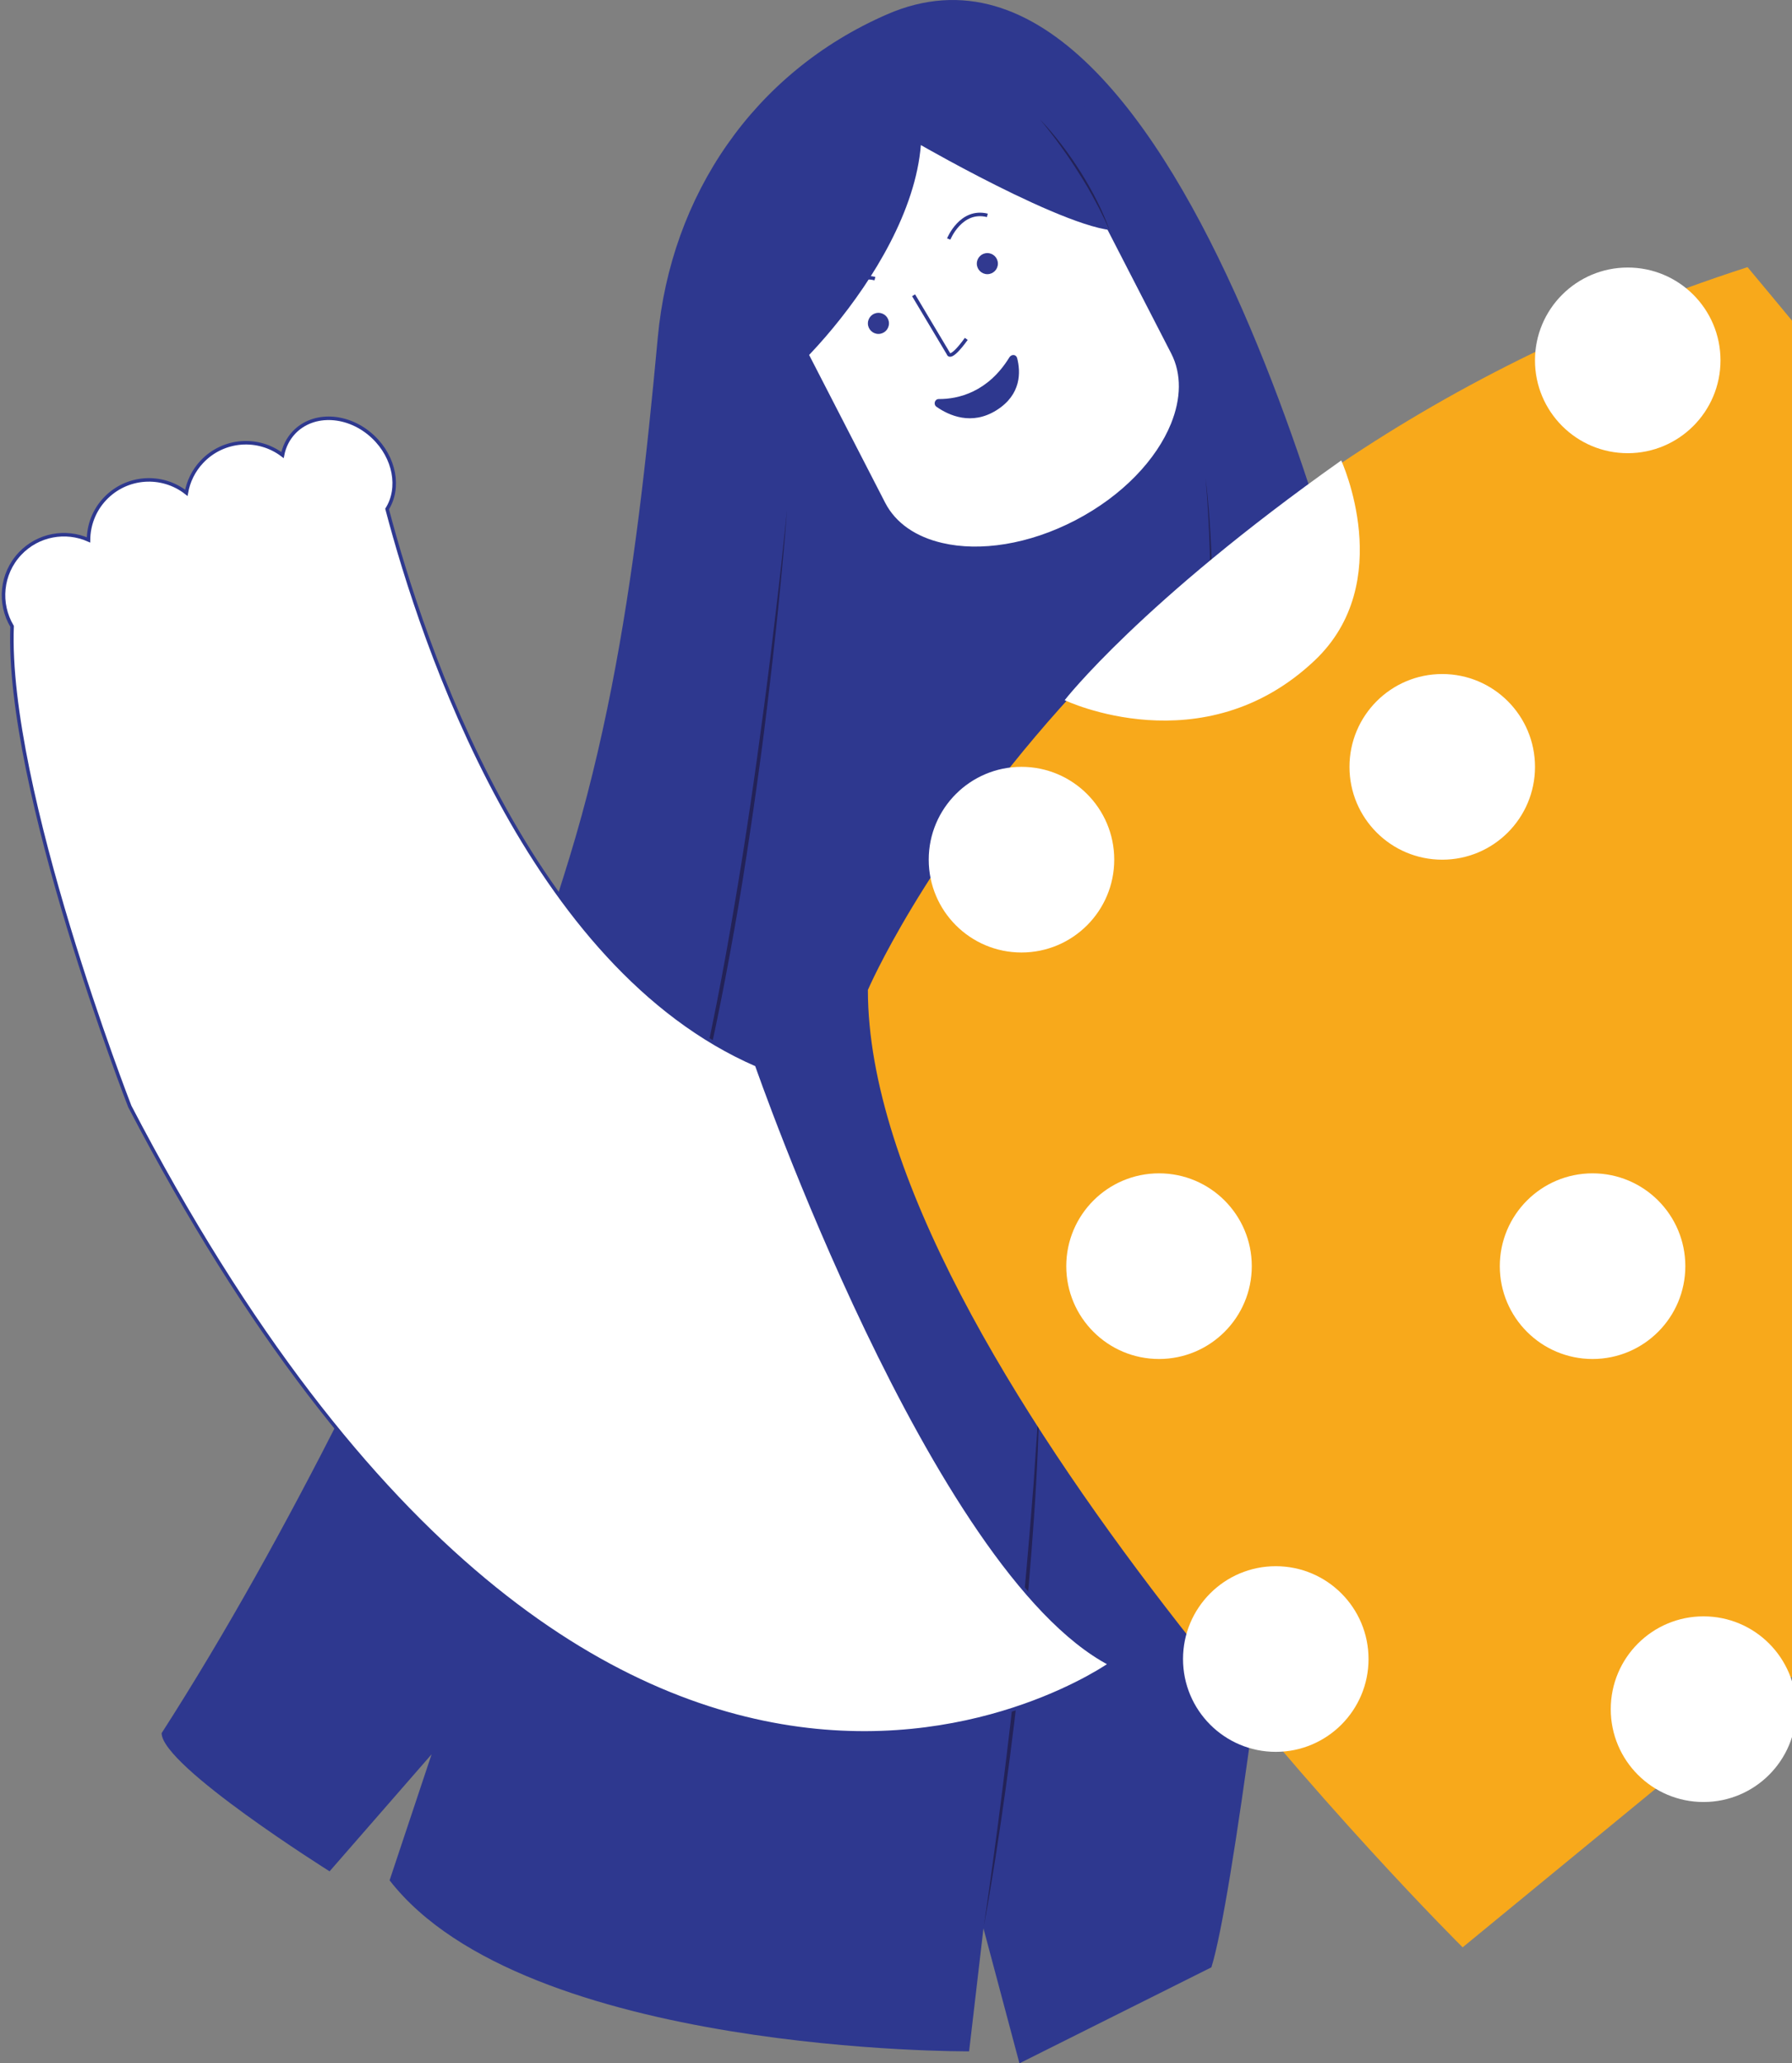
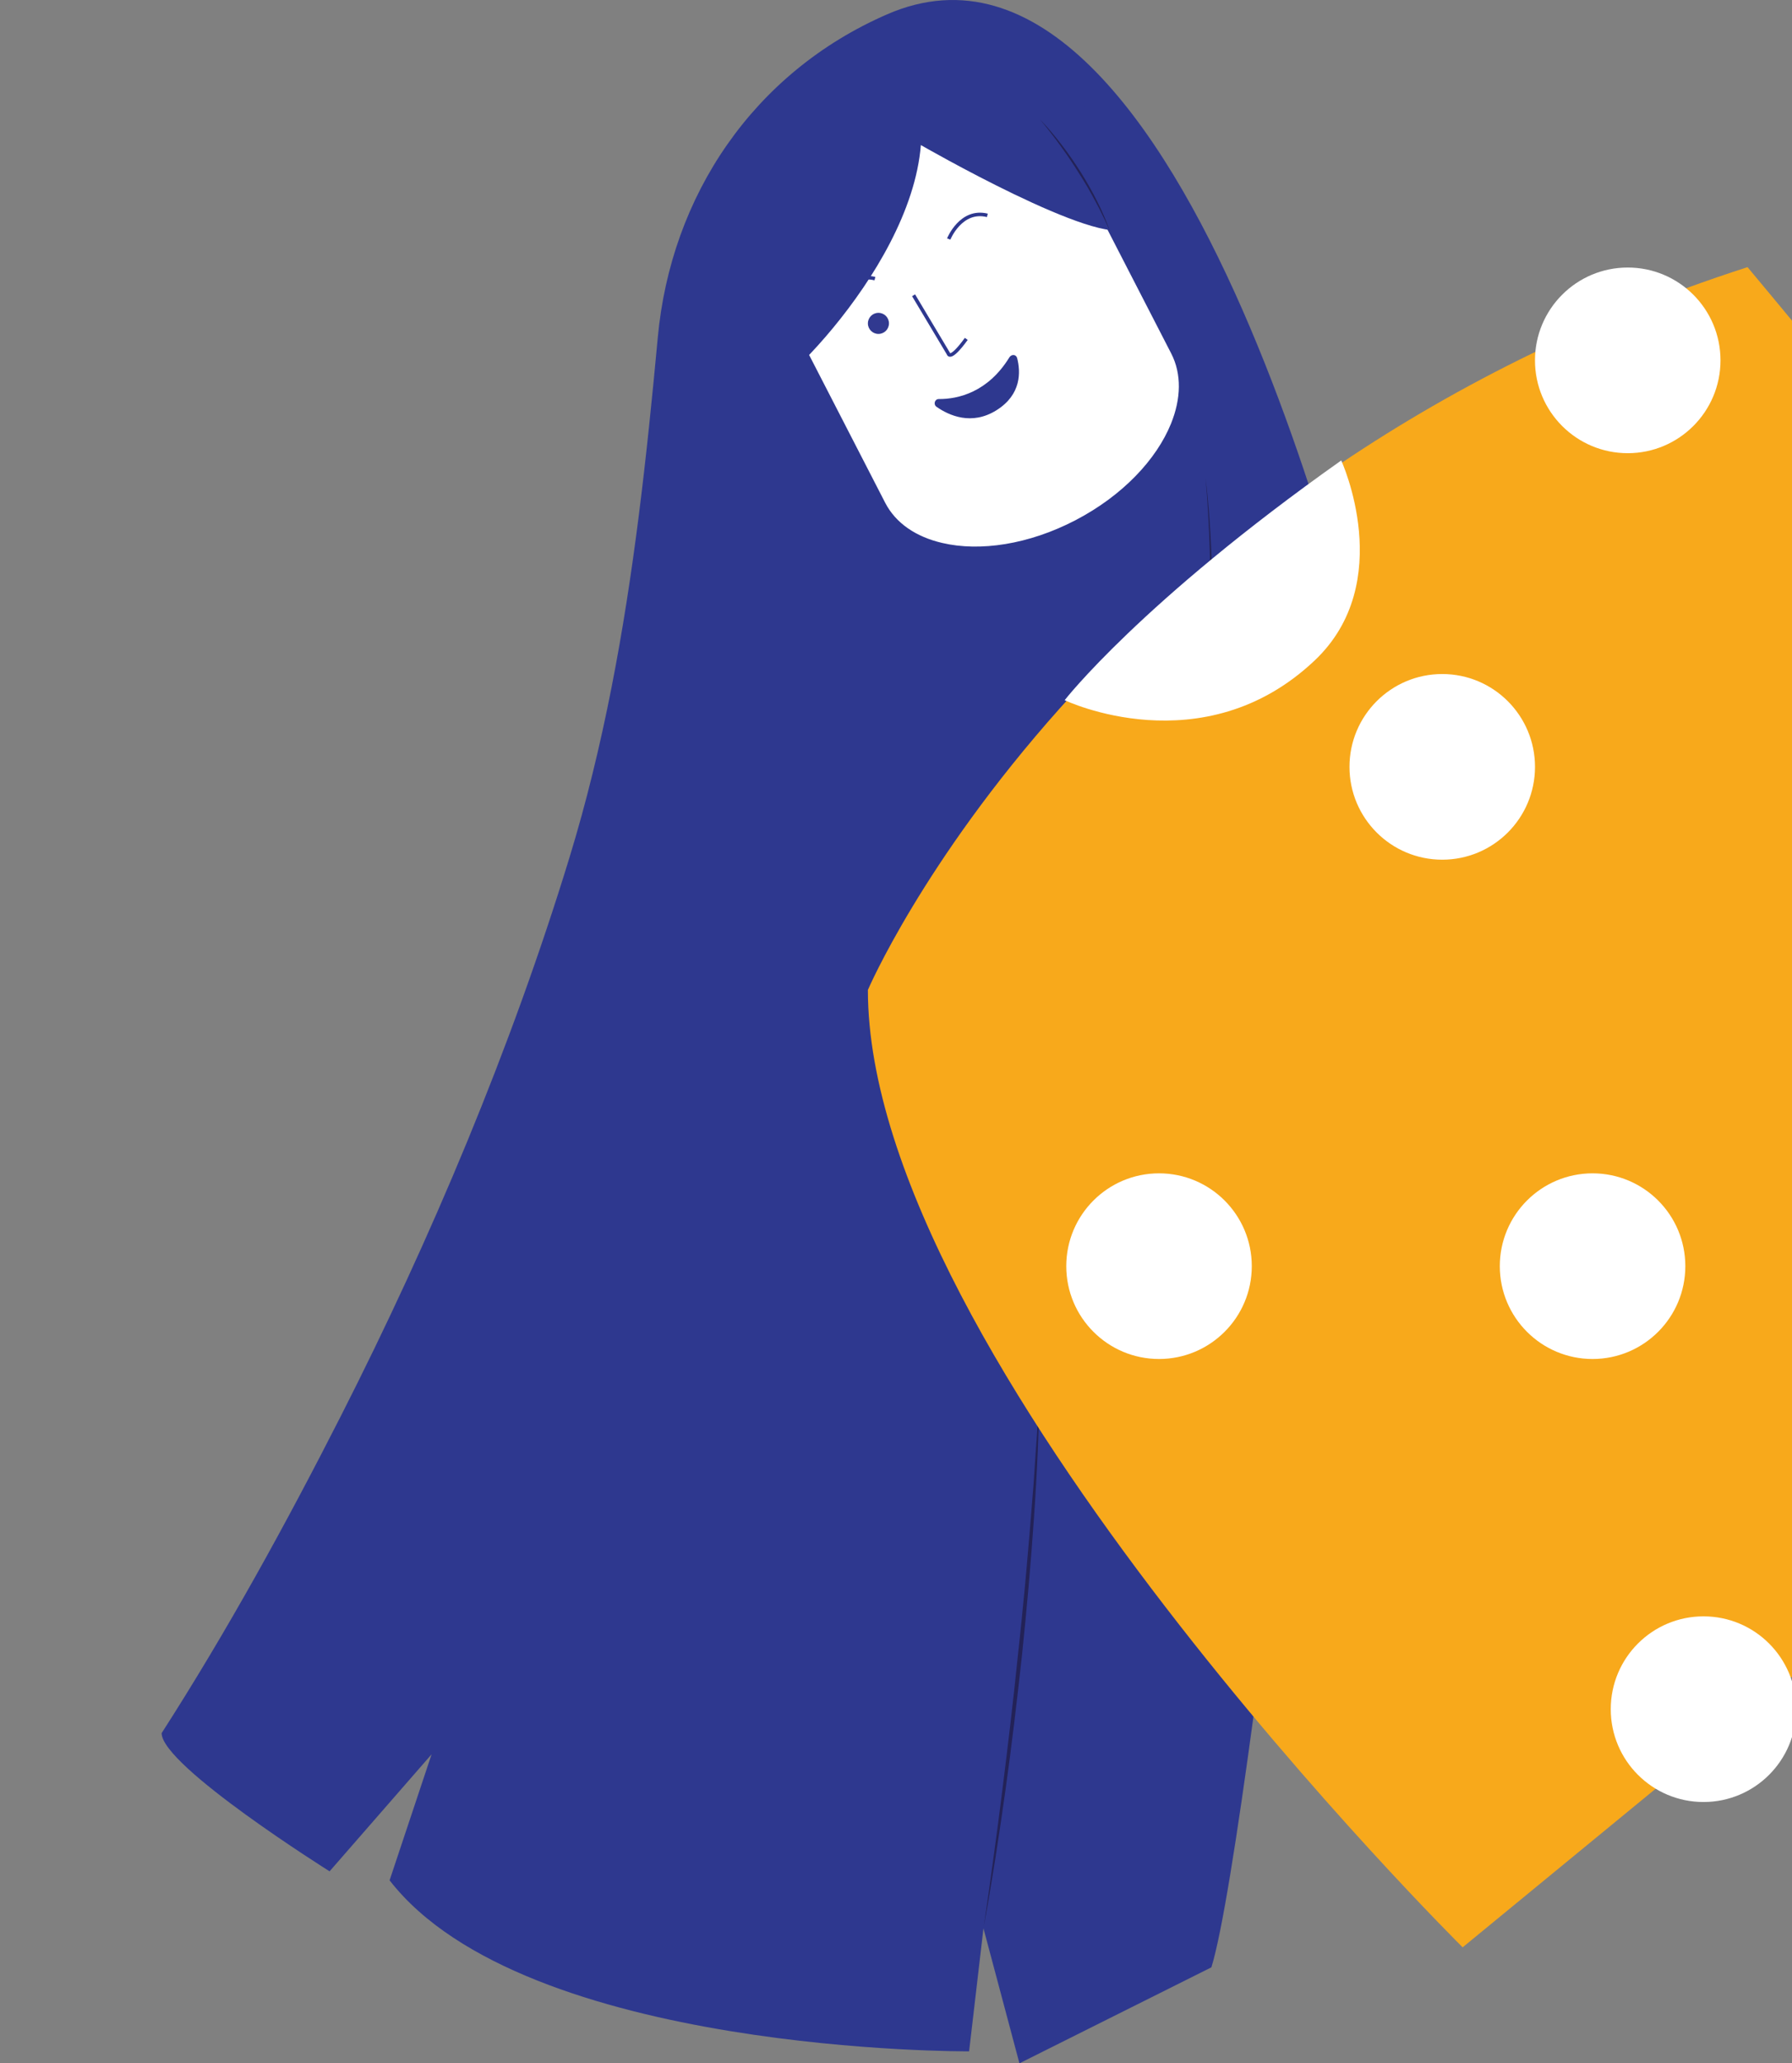
<svg xmlns="http://www.w3.org/2000/svg" width="510" height="587" viewBox="0 0 510 587" fill="none">
  <rect x="0" y="0" width="510" height="587" fill="#808080" stroke="none" />
  <g id="contact_2-1">
    <path id="Path" d="M181.823 146.472C183.95 129.67 185.647 112.815 187.208 95.984C190.938 55.654 214.441 20.625 252.462 4.082C338.781 -33.468 390 200.381 390 200.381C390 200.381 356.71 521.284 344.761 559.689L290.13 587L279.89 548.596L275.807 583.589C275.807 583.589 149.287 584.443 110.877 534.94L122.826 499.092L93.802 532.377C93.802 532.377 46 502.409 46 493.066C64.654 464.016 81.388 433.565 97.025 402.813C122.72 352.279 145.457 298.228 162.038 244.07C171.789 212.223 177.64 179.462 181.823 146.472Z" fill="#2E388F" />
    <path id="Path_2" d="M280 548C280.936 541.574 281.866 535.141 282.715 528.703L284.014 519.046L285.251 509.382C286.868 496.494 288.404 483.6 289.721 470.677C290.056 467.446 290.432 464.221 290.744 460.99L291.691 451.297C292.009 448.066 292.263 444.829 292.552 441.593C292.829 438.356 293.129 435.125 293.372 431.888L294.152 422.178L294.804 412.456L295.151 407.595L295.428 402.728L296 393C295.711 405.994 295.174 418.988 294.256 431.959C293.372 444.93 292.211 457.882 290.865 470.812C289.45 483.735 287.931 496.641 286.123 509.512L284.731 519.157L283.269 528.791C282.235 535.206 281.196 541.615 280 548Z" fill="#232257" />
    <path id="Path_3" d="M343.107 136C343.947 142.929 344.444 149.9 344.747 156.876C345.033 163.853 345.086 170.841 344.858 177.829C344.735 181.32 344.531 184.811 344.233 188.291C343.942 191.77 343.58 195.25 343.043 198.705C342.021 205.611 340.492 212.476 338 219C339.138 215.703 340.054 212.335 340.796 208.932C341.566 205.535 342.132 202.091 342.599 198.641C342.844 196.919 343.025 195.185 343.23 193.451C343.399 191.717 343.58 189.984 343.702 188.244C343.983 184.77 344.163 181.291 344.274 177.806C344.549 170.841 344.49 163.865 344.304 156.894C344.21 153.409 344.053 149.923 343.848 146.444C343.661 142.959 343.416 139.474 343.107 136Z" fill="#232257" />
    <path id="Path_4" d="M247 281.63C247 281.63 309.005 136.756 497.344 76C497.344 76 648.022 255.846 692 327.518L416.27 554C416.27 554 247 386.406 247 281.63Z" fill="#F8A91B" />
-     <path id="Path_5" d="M224 145C223.299 154.435 222.389 163.852 221.456 173.27C220.483 182.681 219.417 192.081 218.275 201.474C217.151 210.868 215.871 220.244 214.52 229.608C213.159 238.973 211.745 248.331 210.169 257.66C206.965 276.306 203.384 294.905 198.876 313.279C196.587 322.455 194.101 331.589 191.244 340.6C188.347 349.592 185.102 358.497 181 367C184.865 358.391 187.994 349.469 190.706 340.429C193.452 331.395 195.834 322.254 198.012 313.067C202.335 294.675 205.922 276.111 209.033 257.465C212.22 238.831 214.92 220.115 217.394 201.362C218.64 191.986 219.799 182.604 220.894 173.205C222.018 163.817 223.044 154.411 224 145Z" fill="#232257" />
    <path id="Path_6" d="M293.608 28.1C282.621 20.691 263.581 21.222 245.679 30.565C227.747 39.921 216.331 55.27 216.009 68.577C215.909 72.164 216.636 75.579 218.236 78.688L251.468 143.244C254.574 149.273 260.54 153.225 268.07 154.959C278.882 157.496 292.929 155.425 306.348 148.423C319.768 141.422 329.519 131.081 333.727 120.717C336.633 113.538 336.868 106.353 333.762 100.319L300.529 35.762C298.929 32.654 296.574 30.082 293.608 28.1Z" fill="white" stroke="#2E388F" />
    <path id="Path_7" d="M207 59.226C207 59.226 215.187 105.399 214.722 112.24C214.256 119.081 259.09 78.467 262.078 41.271C262.078 41.271 313.314 70.771 321 64.786C321 64.786 311.604 19.037 294.528 19.468C277.451 19.893 226.641 10.49 207 59.226Z" fill="#2E388F" />
-     <path id="Path_8" d="M215.338 302.938C150.662 274.888 120.336 183.425 110.169 144.806C113.915 138.844 112.389 130.15 106.18 124.282C99.265 117.747 89.174 117.199 83.642 123.067C81.94 124.878 80.868 127.084 80.402 129.466C73.481 124.194 63.566 124.89 57.463 131.365C55.06 133.913 53.593 137.004 53.033 140.212C46.106 134.751 36.038 135.382 29.865 141.928C26.76 145.219 25.223 149.407 25.188 153.6C18.702 150.722 10.837 152.055 5.689 157.516C0.275 163.261 -0.42 171.742 3.444 178.2C1.63 224.285 36.934 314.757 36.934 314.757C172.629 575.216 316 473.396 316 473.396C265.345 446.939 215.338 302.938 215.338 302.938Z" fill="white" stroke="#2E388F" />
    <g id="Group">
      <ellipse id="Oval" cx="463.251" cy="102.52" rx="26.399" ry="26.409" fill="white" />
      <ellipse id="Oval_2" cx="410.459" cy="218.166" rx="26.399" ry="26.409" fill="white" />
-       <ellipse id="Oval_3" cx="290.711" cy="244.569" rx="26.399" ry="26.409" fill="white" />
      <ellipse id="Oval_4" cx="329.856" cy="360.215" rx="26.399" ry="26.409" fill="white" />
      <ellipse id="Oval_5" cx="453.242" cy="360.215" rx="26.399" ry="26.409" fill="white" />
-       <ellipse id="Oval_6" cx="363.084" cy="471.98" rx="26.399" ry="26.409" fill="white" />
      <ellipse id="Oval_7" cx="484.816" cy="486.25" rx="26.399" ry="26.409" fill="white" />
    </g>
    <path id="Path_9" d="M303 199.199C303 199.199 324.667 171.302 381.713 131C381.713 131 397.675 165.681 374.128 187.923C342.31 217.993 303 199.199 303 199.199Z" fill="white" />
    <path id="Path_10" d="M270 68C270 68 273.458 59.399 281 61.265" stroke="#2E388F" />
    <path id="Path_11" d="M238 86C238 86 241.458 77.399 249 79.265" stroke="#2E388F" />
-     <circle id="Oval_8" cx="281" cy="75" r="3" fill="#313990" />
    <circle id="Oval_9" cx="250" cy="92" r="3" fill="#313990" />
    <path id="Path_12" d="M260 84L269.902 100.587C269.902 100.587 270.259 102.939 275 96.415" stroke="#2E388F" />
    <path id="Path_13" d="M267.185 113.524C272.666 113.565 281.16 111.593 287.249 101.689C287.851 100.715 289.19 100.768 289.479 101.884C290.476 105.752 290.748 112.237 283.582 116.719C276.536 121.124 270.1 118.225 266.531 115.733C265.557 115.059 266.009 113.518 267.185 113.524Z" fill="#2E388F" />
    <path id="Path_14" d="M296 34C298.199 36.252 300.212 38.683 302.139 41.18C304.071 43.677 305.852 46.299 307.558 48.964C309.24 51.647 310.819 54.401 312.234 57.245C313.685 60.072 314.898 63.018 316 66C315.31 64.569 314.729 63.096 313.992 61.689L312.954 59.557L311.846 57.461C311.115 56.06 310.32 54.695 309.548 53.317C308.73 51.97 307.941 50.605 307.076 49.287C305.417 46.605 303.636 44.006 301.791 41.455C300.868 40.18 299.928 38.916 298.959 37.677C298.002 36.431 297.01 35.204 296 34Z" fill="#232257" />
  </g>
</svg>